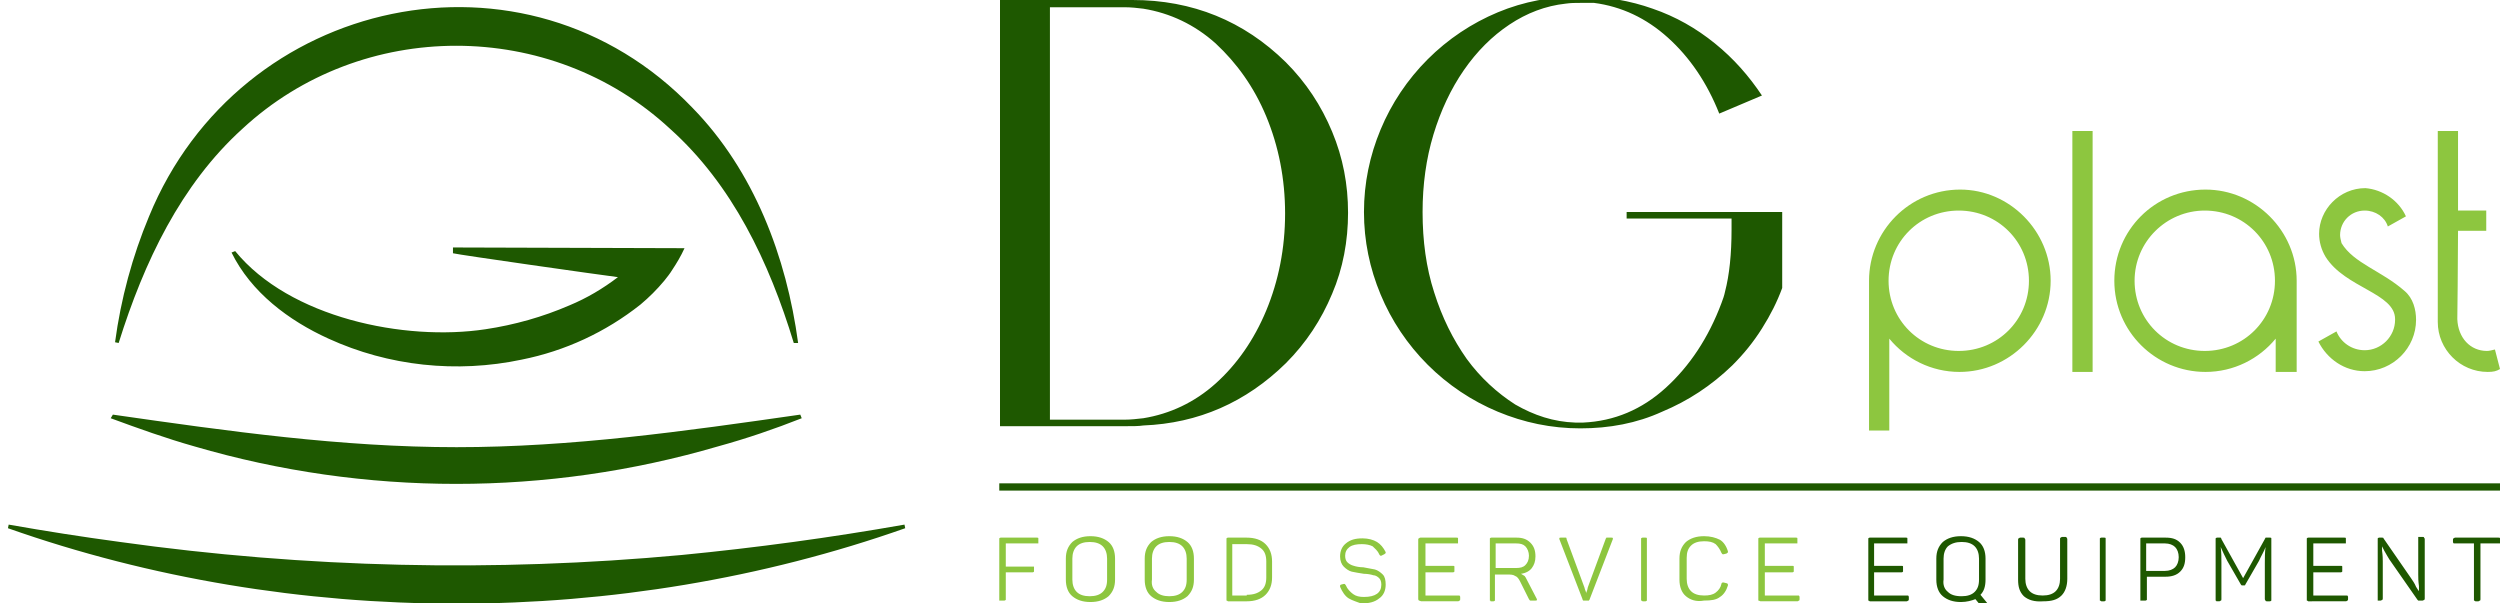
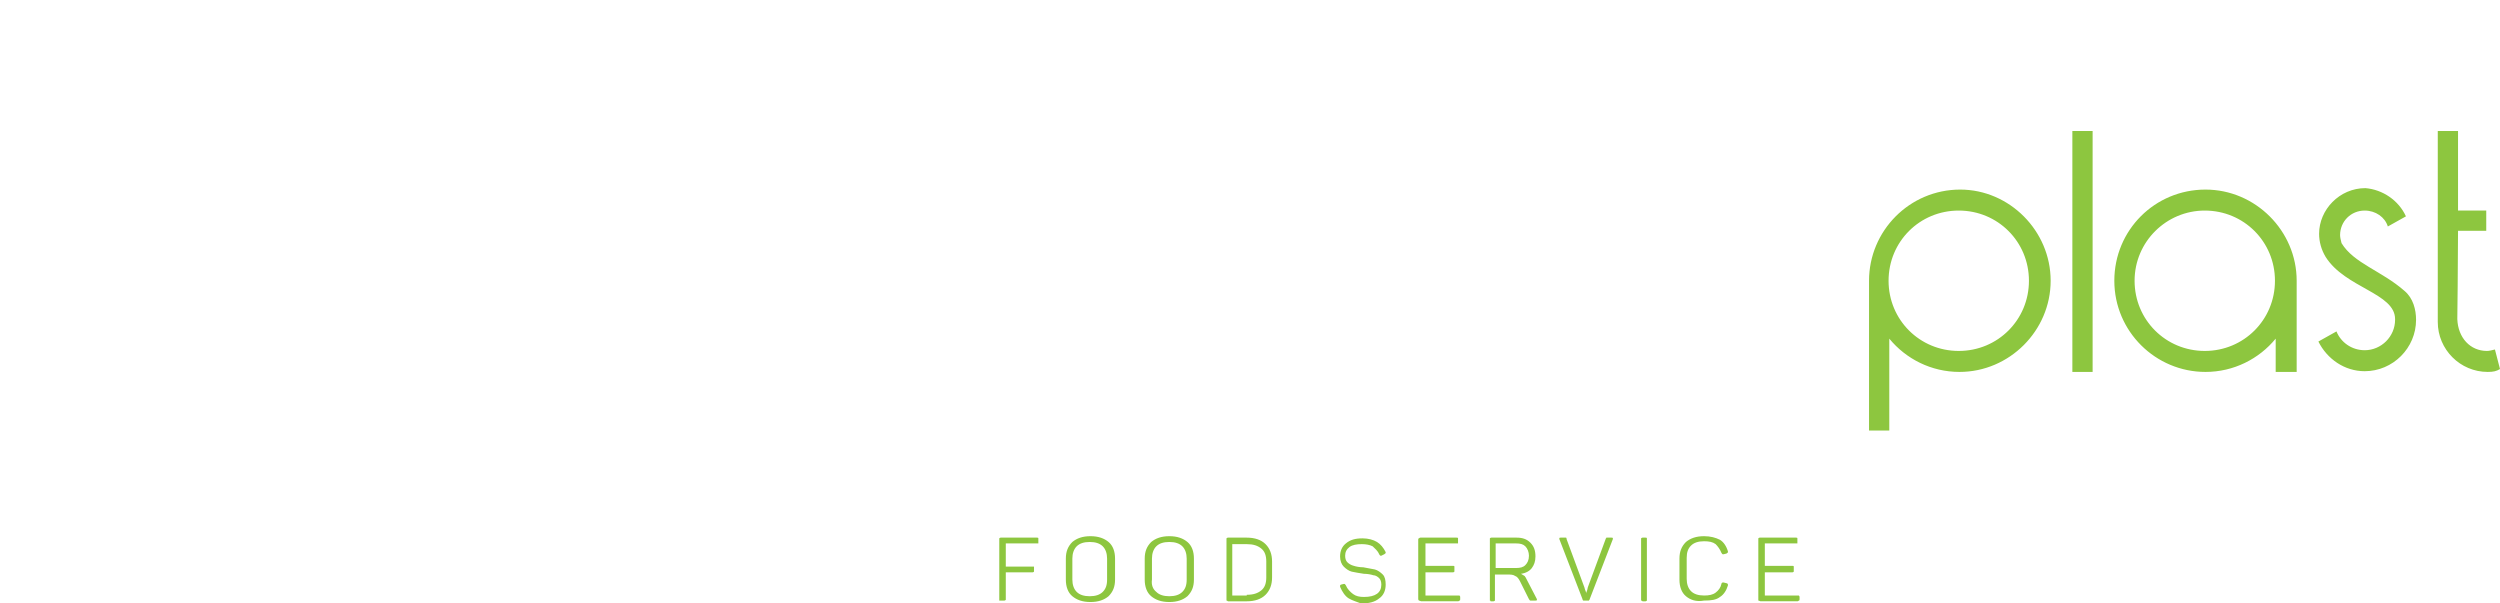
<svg xmlns="http://www.w3.org/2000/svg" version="1.1" id="Layer_1" x="0px" y="0px" viewBox="0 0 345.5 83.4" style="enable-background:new 0 0 345.5 83.4;" xml:space="preserve">
  <style type="text/css"> .st0{fill:#8DC63F;} .st1{fill:#1E5800;} </style>
  <path class="st0" d="M138.1,83c0,0,0-0.1,0-0.2v-8.2c0-0.1,0-0.2,0-0.2c0,0,0.1-0.1,0.2-0.1h5c0.1,0,0.2,0,0.2,0.1c0,0,0,0.1,0,0.2 v0.3c0,0.1,0,0.2,0,0.2c0,0-0.1,0-0.2,0H139v3.2h3.7c0.1,0,0.2,0,0.2,0c0,0,0,0.1,0,0.2v0.3c0,0.1,0,0.2,0,0.2c0,0-0.1,0.1-0.2,0.1 H139v3.6c0,0.1,0,0.2,0,0.2c0,0-0.1,0.1-0.2,0.1h-0.4C138.2,83,138.2,83,138.1,83z M148.2,82.4c-0.6-0.5-0.9-1.3-0.9-2.3v-2.9 c0-1,0.3-1.7,0.9-2.3c0.6-0.5,1.4-0.8,2.5-0.8c1.1,0,1.9,0.3,2.5,0.8c0.6,0.5,0.9,1.3,0.9,2.3v2.9c0,1-0.3,1.7-0.9,2.3 c-0.6,0.5-1.4,0.8-2.5,0.8C149.6,83.2,148.8,82.9,148.2,82.4z M148.8,81.8c0.4,0.4,1,0.6,1.8,0.6s1.4-0.2,1.8-0.6 c0.4-0.4,0.6-0.9,0.6-1.7v-2.9c0-0.7-0.2-1.3-0.6-1.7c-0.4-0.4-1-0.6-1.8-0.6s-1.4,0.2-1.8,0.6c-0.4,0.4-0.6,1-0.6,1.7v2.9 C148.2,80.8,148.4,81.4,148.8,81.8z M159.1,82.4c-0.6-0.5-0.9-1.3-0.9-2.3v-2.9c0-1,0.3-1.7,0.9-2.3c0.6-0.5,1.4-0.8,2.5-0.8 c1.1,0,1.9,0.3,2.5,0.8c0.6,0.5,0.9,1.3,0.9,2.3v2.9c0,1-0.3,1.7-0.9,2.3c-0.6,0.5-1.4,0.8-2.5,0.8 C160.5,83.2,159.7,82.9,159.1,82.4z M159.8,81.8c0.4,0.4,1,0.6,1.8,0.6c0.8,0,1.4-0.2,1.8-0.6c0.4-0.4,0.6-0.9,0.6-1.7v-2.9 c0-0.7-0.2-1.3-0.6-1.7c-0.4-0.4-1-0.6-1.8-0.6c-0.8,0-1.4,0.2-1.8,0.6c-0.4,0.4-0.6,1-0.6,1.7v2.9 C159.1,80.8,159.3,81.4,159.8,81.8z M169.5,83c0,0,0-0.1,0-0.2v-8.2c0-0.1,0-0.2,0-0.2c0,0,0.1-0.1,0.2-0.1h2.6c1.1,0,2,0.3,2.6,0.9 c0.6,0.6,0.9,1.4,0.9,2.4v2.2c0,1-0.3,1.8-0.9,2.4c-0.6,0.6-1.5,0.9-2.6,0.9h-2.6C169.6,83,169.5,83,169.5,83z M172.3,82.2 c0.9,0,1.5-0.2,2-0.6s0.7-1,0.7-1.8v-2.2c0-0.8-0.2-1.4-0.7-1.8c-0.5-0.4-1.1-0.6-2-0.6h-2v7.1H172.3z M186.4,82.7 c-0.5-0.3-0.9-0.9-1.2-1.6c0-0.1,0-0.1,0-0.1c0,0,0-0.1,0-0.1c0,0,0.1-0.1,0.1-0.1l0.4-0.1l0.1,0c0.1,0,0.1,0.1,0.2,0.2 c0.2,0.5,0.6,0.9,1,1.2c0.4,0.3,0.9,0.4,1.5,0.4c1.6,0,2.4-0.6,2.4-1.7c0-0.4-0.1-0.7-0.3-0.9c-0.2-0.2-0.5-0.4-0.8-0.4 c-0.3-0.1-0.8-0.2-1.3-0.2c-0.7-0.1-1.2-0.2-1.7-0.3c-0.4-0.1-0.8-0.4-1.1-0.7c-0.3-0.3-0.5-0.8-0.5-1.4c0-0.8,0.3-1.4,0.8-1.8 c0.6-0.5,1.3-0.7,2.3-0.7c0.8,0,1.5,0.2,2,0.5c0.5,0.3,0.9,0.8,1.2,1.4c0,0,0,0.1,0,0.1c0,0.1-0.1,0.1-0.2,0.2l-0.4,0.2 c-0.1,0-0.1,0-0.1,0c-0.1,0-0.1-0.1-0.2-0.2c-0.2-0.5-0.6-0.8-0.9-1.1c-0.4-0.2-0.9-0.3-1.5-0.3c-0.7,0-1.3,0.1-1.7,0.4 c-0.4,0.3-0.6,0.7-0.6,1.2c0,0.4,0.1,0.7,0.3,0.9c0.2,0.2,0.5,0.4,0.9,0.5c0.3,0.1,0.8,0.2,1.3,0.2c0.6,0.1,1.1,0.2,1.6,0.3 c0.4,0.1,0.8,0.4,1.1,0.7c0.3,0.3,0.4,0.8,0.4,1.4c0,0.8-0.3,1.5-0.9,1.9c-0.6,0.5-1.4,0.7-2.5,0.7C187.6,83.2,186.9,83,186.4,82.7z M196.1,83c0,0-0.1-0.1-0.1-0.2v-8.2c0-0.1,0-0.2,0.1-0.2c0,0,0.1-0.1,0.2-0.1h5c0.1,0,0.2,0,0.2,0.1c0,0,0,0.1,0,0.2v0.3 c0,0.1,0,0.2,0,0.2c0,0-0.1,0-0.2,0h-4.3v3.1h3.8c0.1,0,0.2,0,0.2,0.1c0,0,0,0.1,0,0.2v0.3c0,0.1,0,0.2,0,0.2c0,0-0.1,0.1-0.2,0.1 h-3.8v3.2h4.5c0.1,0,0.2,0,0.2,0c0,0,0.1,0.1,0.1,0.2v0.3c0,0.1,0,0.2-0.1,0.2c0,0-0.1,0.1-0.2,0.1h-5.1C196.2,83,196.1,83,196.1,83 z M205.9,83c0,0,0-0.1,0-0.2v-8.2c0-0.1,0-0.2,0-0.2c0,0,0.1-0.1,0.2-0.1h3.5c0.8,0,1.4,0.2,1.9,0.7s0.7,1.1,0.7,1.9 c0,0.7-0.2,1.2-0.5,1.6c-0.3,0.4-0.8,0.7-1.5,0.8c0.2,0.1,0.3,0.2,0.5,0.3c0.1,0.1,0.2,0.3,0.3,0.5l1.4,2.7c0,0,0,0.1,0,0.1 c0,0.1-0.1,0.1-0.2,0.1h-0.4c-0.1,0-0.3,0-0.3,0c-0.1,0-0.1-0.1-0.2-0.2l-1.2-2.4c-0.2-0.4-0.4-0.7-0.7-0.8 c-0.3-0.2-0.6-0.2-1.1-0.2h-1.7v3.4c0,0.1,0,0.2,0,0.2c0,0-0.1,0.1-0.2,0.1h-0.4C206,83,206,83,205.9,83z M209.5,78.5 c0.6,0,1-0.1,1.3-0.4c0.3-0.3,0.5-0.7,0.5-1.3c0-0.5-0.2-1-0.5-1.3c-0.3-0.3-0.7-0.4-1.3-0.4h-2.8v3.4H209.5z M218.8,83 c0,0-0.1-0.1-0.1-0.2l-3.2-8.3l0-0.1c0-0.1,0.1-0.1,0.2-0.1h0.4c0.1,0,0.2,0,0.3,0c0.1,0,0.1,0.1,0.1,0.2l2.4,6.5 c0.1,0.2,0.1,0.4,0.2,0.6c0.1,0.2,0.1,0.3,0.1,0.4h0c0,0,0-0.1,0.1-0.3c0.1-0.2,0.1-0.5,0.2-0.7l2.4-6.5c0-0.1,0.1-0.1,0.1-0.2 c0.1,0,0.2,0,0.3,0h0.4c0.1,0,0.2,0,0.2,0.1l0,0.1l-3.2,8.3c0,0.1-0.1,0.1-0.1,0.2c0,0-0.1,0-0.2,0h-0.4C219,83,218.9,83,218.8,83z M226.8,83c0,0,0-0.1,0-0.2v-8.2c0-0.1,0-0.2,0-0.2c0,0,0.1-0.1,0.2-0.1h0.4c0.1,0,0.2,0,0.2,0.1c0,0,0,0.1,0,0.2v8.2 c0,0.1,0,0.2,0,0.2c0,0-0.1,0.1-0.2,0.1H227C226.9,83,226.9,83,226.8,83z M233,82.4c-0.6-0.5-0.9-1.3-0.9-2.3v-2.9 c0-1,0.3-1.7,0.9-2.3c0.6-0.5,1.4-0.8,2.5-0.8c0.9,0,1.6,0.2,2.2,0.5c0.5,0.3,0.9,0.9,1.1,1.6c0,0.1,0,0.1,0,0.1 c0,0.1-0.1,0.1-0.2,0.2l-0.4,0.1c-0.1,0-0.1,0-0.1,0c-0.1,0-0.1-0.1-0.2-0.2c-0.2-0.5-0.5-0.9-0.8-1.2c-0.4-0.3-0.9-0.4-1.6-0.4 c-0.8,0-1.4,0.2-1.8,0.6c-0.4,0.4-0.6,0.9-0.6,1.7v2.9c0,0.7,0.2,1.3,0.6,1.7c0.4,0.4,1,0.6,1.8,0.6c0.7,0,1.2-0.1,1.6-0.4 c0.4-0.3,0.7-0.7,0.8-1.2c0-0.1,0.1-0.2,0.2-0.2c0,0,0.1,0,0.1,0l0.4,0.1c0.1,0,0.2,0.1,0.2,0.2c0,0,0,0.1,0,0.1 c-0.2,0.7-0.6,1.3-1.1,1.6c-0.5,0.4-1.2,0.5-2.2,0.5C234.4,83.2,233.6,82.9,233,82.4z M243,83c0,0,0-0.1,0-0.2v-8.2 c0-0.1,0-0.2,0-0.2c0,0,0.1-0.1,0.2-0.1h5c0.1,0,0.2,0,0.2,0.1c0,0,0,0.1,0,0.2v0.3c0,0.1,0,0.2,0,0.2c0,0-0.1,0-0.2,0h-4.3v3.1h3.8 c0.1,0,0.2,0,0.2,0.1c0,0,0,0.1,0,0.2v0.3c0,0.1,0,0.2,0,0.2c0,0-0.1,0.1-0.2,0.1h-3.8v3.2h4.5c0.1,0,0.2,0,0.2,0 c0,0,0.1,0.1,0.1,0.2v0.3c0,0.1,0,0.2-0.1,0.2c0,0-0.1,0.1-0.2,0.1h-5.1C243.1,83,243,83,243,83z M283.4,38.8 c0,6.9-5.7,12.6-12.6,12.6c-3.9,0-7.4-1.8-9.7-4.6v12.7h-2.8V38.8c0-6.9,5.6-12.6,12.6-12.6C277.7,26.2,283.4,31.9,283.4,38.8z M261,38.8c0,5.4,4.3,9.7,9.7,9.7c5.4,0,9.7-4.3,9.7-9.7s-4.3-9.7-9.7-9.7C265.3,29.1,261,33.4,261,38.8z M289.2,18.1v33.3h-2.8 V18.1H289.2z M317.4,38.8v12.6h-2.9v-4.6c-2.3,2.8-5.8,4.6-9.7,4.6c-6.9,0-12.6-5.6-12.6-12.6s5.6-12.6,12.6-12.6 C311.7,26.2,317.4,31.9,317.4,38.8z M295,38.8c0,5.4,4.3,9.7,9.7,9.7c5.4,0,9.7-4.3,9.7-9.7s-4.3-9.7-9.7-9.7 C299.4,29.1,295,33.4,295,38.8z M332.5,29.9l-2.5,1.4c-0.4-1.3-1.7-2.2-3.2-2.2c-1.9,0-3.4,1.5-3.4,3.4c0,0.3,0.1,0.7,0.2,1.1 c1.7,2.8,5.5,3.8,8.7,6.6c1.2,1,1.6,2.6,1.6,4c0,3.9-3.2,7.1-7.1,7.1c-2.8,0-5.2-1.7-6.4-4.1l2.5-1.4c0.6,1.5,2.1,2.6,3.9,2.6 c2.3,0,4.2-1.9,4.2-4.2v-0.1c0-3.6-6.9-4.3-9.6-8.6c-0.6-1-0.9-2.1-0.9-3.2c0-3.3,2.8-6.3,6.4-6.3C329.3,26.2,331.5,27.7,332.5,29.9 z M345.5,51c-0.5,0.3-0.9,0.4-1.7,0.4c-3.8,0-6.9-3.1-6.9-6.9V18.1h2.8v11h3.9v2.8h-3.9c0,4.2-0.1,12.2-0.1,12.2 c0.1,2.6,1.8,4.4,4.1,4.4c0.3,0,0.7-0.1,1.1-0.2L345.5,51z" />
-   <path class="st1" d="M94.6,34.3c-0.5,1.1-1.1,2.1-1.7,3c-0.3,0.5-0.7,1-1.1,1.5c-1,1.2-2.1,2.3-3.3,3.3c-4.8,3.8-10.4,6.4-16.4,7.6 c-9,1.9-18.4,0.9-26.7-2.9c-5.5-2.5-10.7-6.4-13.4-11.9l0.5-0.2c7.5,9.2,23.4,12.5,34.6,10.8c4-0.6,7.9-1.7,11.6-3.3 c2.4-1,4.6-2.3,6.7-3.9C83,38,63.3,35.2,62.6,35v-0.8L94.6,34.3z M15.6,57.3c16,2.3,31.6,4.5,47.5,4.5s31.5-2.2,47.5-4.5l0.2,0.5 c-3.8,1.5-7.6,2.8-11.6,3.9c-23.6,6.9-48.7,6.9-72.3,0c-3.9-1.1-7.8-2.5-11.6-3.9L15.6,57.3z M125.1,73c-39.4,13.9-84.6,13.9-124,0 l0.1-0.5c5.1,0.9,10.2,1.7,15.4,2.4c25.7,3.6,51.7,4.2,77.6,1.8c10.3-1,20.6-2.4,30.8-4.2L125.1,73z M109.7,47.4 c-3.4-11.2-8.5-21.9-17.1-29.6C76.1,2.5,50,2.5,33.5,17.8C25,25.5,19.9,36.2,16.4,47.4l-0.5-0.1c0.8-6,2.4-11.9,4.7-17.4 c12.5-30.5,52-39.1,75.1-15c8.5,8.7,13,20.6,14.6,32.5L109.7,47.4z M258.2,83c0,0,0-0.1,0-0.2v-8.2c0-0.1,0-0.2,0-0.2 c0,0,0.1-0.1,0.2-0.1h5c0.1,0,0.2,0,0.2,0.1c0,0,0,0.1,0,0.2v0.3c0,0.1,0,0.2,0,0.2c0,0-0.1,0-0.2,0H259v3.1h3.8 c0.1,0,0.2,0,0.2,0.1c0,0,0,0.1,0,0.2v0.3c0,0.1,0,0.2,0,0.2c0,0-0.1,0.1-0.2,0.1H259v3.2h4.5c0.1,0,0.2,0,0.2,0 c0,0,0.1,0.1,0.1,0.2v0.3c0,0.1,0,0.2-0.1,0.2c0,0-0.1,0.1-0.2,0.1h-5.1C258.3,83,258.2,83,258.2,83z M271,83.2 c-1.1,0-1.9-0.3-2.5-0.8c-0.6-0.5-0.9-1.3-0.9-2.3v-2.9c0-1,0.3-1.7,0.9-2.3c0.6-0.5,1.4-0.8,2.5-0.8c1.1,0,1.9,0.3,2.5,0.8 c0.6,0.5,0.9,1.3,0.9,2.3v2.9c0,0.9-0.2,1.6-0.7,2.1l0.9,1.1c0.1,0.1,0.1,0.1,0.1,0.2c0,0.1,0,0.1-0.1,0.2l-0.3,0.2 c-0.1,0.1-0.1,0.1-0.2,0.1c0,0-0.1,0-0.2-0.1l-0.9-1.1C272.5,83,271.8,83.2,271,83.2z M269.2,81.8c0.4,0.4,1,0.6,1.9,0.6 c0.8,0,1.4-0.2,1.8-0.6c0.4-0.4,0.6-0.9,0.6-1.7v-2.9c0-0.7-0.2-1.3-0.6-1.7c-0.4-0.4-1-0.6-1.8-0.6c-0.8,0-1.4,0.2-1.9,0.6 c-0.4,0.4-0.6,1-0.6,1.7v2.9C268.5,80.8,268.7,81.4,269.2,81.8z M279.7,82.4c-0.6-0.6-0.8-1.3-0.8-2.3v-5.5c0-0.1,0-0.2,0.1-0.2 c0,0,0.1-0.1,0.2-0.1h0.4c0.1,0,0.2,0,0.2,0.1c0,0,0.1,0.1,0.1,0.2V80c0,0.7,0.2,1.3,0.6,1.7c0.4,0.4,1,0.6,1.8,0.6 c0.8,0,1.4-0.2,1.8-0.6c0.4-0.4,0.6-1,0.6-1.7v-5.5c0-0.1,0-0.2,0.1-0.2c0,0,0.1-0.1,0.2-0.1h0.4c0.1,0,0.2,0,0.2,0.1 c0,0,0.1,0.1,0.1,0.2V80c0,1-0.3,1.8-0.8,2.3c-0.6,0.6-1.4,0.8-2.5,0.8C281.1,83.2,280.3,82.9,279.7,82.4z M290.2,83 c0,0,0-0.1,0-0.2v-8.2c0-0.1,0-0.2,0-0.2c0,0,0.1-0.1,0.2-0.1h0.4c0.1,0,0.2,0,0.2,0.1c0,0,0,0.1,0,0.2v8.2c0,0.1,0,0.2,0,0.2 c0,0-0.1,0.1-0.2,0.1h-0.4C290.3,83,290.2,83,290.2,83z M295.8,83c0,0,0-0.1,0-0.2v-8.2c0-0.1,0-0.2,0-0.2c0,0,0.1-0.1,0.2-0.1h3.3 c0.9,0,1.5,0.2,2,0.7c0.5,0.5,0.7,1.2,0.7,2c0,0.9-0.2,1.5-0.7,2c-0.5,0.5-1.2,0.7-2,0.7h-2.6v3c0,0.1,0,0.2,0,0.2 c0,0-0.1,0.1-0.2,0.1h-0.4C295.9,83,295.8,83,295.8,83z M299.2,78.9c0.6,0,1.1-0.2,1.4-0.5c0.3-0.3,0.5-0.8,0.5-1.4 c0-0.6-0.2-1.1-0.5-1.4c-0.3-0.3-0.8-0.5-1.4-0.5h-2.6v3.8H299.2z M306.2,83c0,0,0-0.1,0-0.2v-8.2c0-0.1,0-0.2,0-0.2 c0,0,0.1-0.1,0.2-0.1h0.3c0.1,0,0.2,0,0.2,0c0,0,0.1,0.1,0.1,0.2l3,5.4l3-5.4c0-0.1,0.1-0.1,0.1-0.2c0,0,0.1,0,0.2,0h0.4 c0.1,0,0.2,0,0.2,0.1c0,0,0,0.1,0,0.2v8.2c0,0.1,0,0.2,0,0.2c0,0-0.1,0.1-0.2,0.1h-0.4c-0.1,0-0.2,0-0.2-0.1c0,0-0.1-0.1-0.1-0.2 l0-5c0-0.7,0-1.4,0.1-2.2h0c-0.2,0.6-0.6,1.2-0.9,1.9l-1.9,3.3c0,0.1-0.1,0.1-0.1,0.1c0,0-0.1,0-0.2,0H310c-0.1,0-0.1,0-0.2,0 c0,0-0.1-0.1-0.1-0.1l-1.9-3.3c-0.3-0.6-0.6-1.2-0.9-1.9h0c0.1,0.7,0.1,1.5,0.1,2.2v5c0,0.1,0,0.2-0.1,0.2c0,0-0.1,0.1-0.2,0.1h-0.4 C306.3,83,306.2,83,306.2,83z M318.8,83c0,0,0-0.1,0-0.2v-8.2c0-0.1,0-0.2,0-0.2c0,0,0.1-0.1,0.2-0.1h5c0.1,0,0.2,0,0.2,0.1 c0,0,0,0.1,0,0.2v0.3c0,0.1,0,0.2,0,0.2c0,0-0.1,0-0.2,0h-4.3v3.1h3.8c0.1,0,0.2,0,0.2,0.1s0,0.1,0,0.2v0.3c0,0.1,0,0.2,0,0.2 c0,0-0.1,0.1-0.2,0.1h-3.8v3.2h4.5c0.1,0,0.2,0,0.2,0c0,0,0.1,0.1,0.1,0.2v0.3c0,0.1,0,0.2-0.1,0.2c0,0-0.1,0.1-0.2,0.1H319 C318.9,83,318.8,83,318.8,83z M328.6,83c0,0,0-0.1,0-0.2v-8.2c0-0.1,0-0.2,0-0.2c0,0,0.1-0.1,0.2-0.1h0.4c0.1,0,0.2,0,0.2,0.1 l3.8,5.5c0.2,0.3,0.5,0.7,0.7,1.2c0.2,0.3,0.3,0.5,0.4,0.6h0c0-0.1,0-0.3,0-0.7c-0.1-0.7-0.1-1.2-0.1-1.6v-5c0-0.1,0-0.2,0-0.2 c0,0,0.1,0,0.2,0h0.4c0.1,0,0.2,0,0.2,0.1c0,0,0.1,0.1,0.1,0.2v8.2c0,0.1,0,0.2-0.1,0.2c0,0-0.1,0.1-0.2,0.1h-0.4 c-0.1,0-0.1,0-0.2,0c0,0-0.1-0.1-0.1-0.1l-3.9-5.6c-0.2-0.3-0.4-0.7-0.7-1.2c-0.2-0.4-0.3-0.6-0.3-0.6h0c0,0,0,0.3,0,0.6 c0.1,0.7,0.1,1.2,0.1,1.5v5.1c0,0.1,0,0.2-0.1,0.2c0,0-0.1,0.1-0.2,0.1h-0.4C328.7,83,328.7,83,328.6,83z M341.9,83c0,0,0-0.1,0-0.2 v-7.7h-2.6c-0.1,0-0.2,0-0.2,0c0,0-0.1-0.1-0.1-0.2v-0.3c0-0.1,0-0.2,0.1-0.2c0,0,0.1-0.1,0.2-0.1h6c0.1,0,0.2,0,0.2,0.1 c0,0,0.1,0.1,0.1,0.2v0.3c0,0.1,0,0.2-0.1,0.2c0,0-0.1,0-0.2,0h-2.5v7.7c0,0.1,0,0.2-0.1,0.2c0,0-0.1,0.1-0.2,0.1h-0.4 C342,83,341.9,83,341.9,83z M345.5,66.8H138.1v1h207.4V66.8z M155.4,58.9h-17.2V0c11.7,0,17.8,0,18.3,0c8.3,0,15.4,2.9,21.2,8.6 c2.8,2.8,4.9,6,6.4,9.6c1.5,3.6,2.2,7.3,2.2,11.2c0,3.9-0.7,7.7-2.2,11.2c-1.5,3.6-3.6,6.8-6.4,9.6c-5.5,5.4-12.1,8.3-19.7,8.6 C157.4,58.9,156.5,58.9,155.4,58.9z M155.4,58c0.9,0,1.7-0.1,2.6-0.2c3.7-0.6,7.1-2.2,10-4.8c2.9-2.6,5.3-6,7-10.1 c1.7-4.1,2.6-8.6,2.6-13.4s-0.9-9.3-2.6-13.4c-1.7-4.1-4.1-7.4-7-10.1c-2.9-2.6-6.3-4.2-10-4.8c-0.8-0.1-1.7-0.2-2.6-0.2h-10.3v57 H155.4z M218.4,59.2c-4,0-7.8-0.8-11.4-2.3c-3.6-1.5-6.9-3.7-9.7-6.5c-2.8-2.8-5-6.1-6.5-9.7c-1.5-3.6-2.3-7.4-2.3-11.4 c0-4,0.8-7.8,2.3-11.4c1.5-3.6,3.7-6.9,6.5-9.7c2.8-2.8,6.1-5,9.7-6.5c3.6-1.5,7.4-2.2,11.4-2.2c3.5,0,6.9,0.6,10,1.7 c3.2,1.1,6,2.7,8.6,4.8c2.6,2.1,4.7,4.5,6.5,7.2l-5.9,2.5c-1.7-4.3-4.1-7.8-7.1-10.5c-3-2.7-6.4-4.3-10.2-4.8c-0.3,0-0.6,0-0.9,0 c-0.3,0-0.7,0-1,0c-0.7,0-1.3,0-2,0.1c-2.8,0.3-5.4,1.3-7.8,2.9c-2.4,1.6-4.5,3.7-6.3,6.3c-1.8,2.6-3.2,5.6-4.2,8.9 c-1,3.3-1.5,6.9-1.5,10.7c0,4,0.5,7.7,1.6,11.1c1.1,3.5,2.6,6.5,4.5,9.2c1.9,2.6,4.2,4.7,6.7,6.3c2.6,1.5,5.3,2.4,8.3,2.5h1.1 c4.3-0.2,8.1-1.8,11.4-4.8c3.3-3,5.9-6.9,7.7-11.7c0.2-0.5,0.4-1.1,0.5-1.6c0.6-2.3,0.9-5.2,0.9-8.6v-1.5h-14.5v-0.9h21.5v10.5 c-0.7,1.9-1.6,3.7-2.8,5.6c-1.2,1.9-2.5,3.5-4.1,5.1c-2.9,2.8-6.1,4.9-9.7,6.4C226.2,58.5,222.4,59.2,218.4,59.2z" />
</svg>